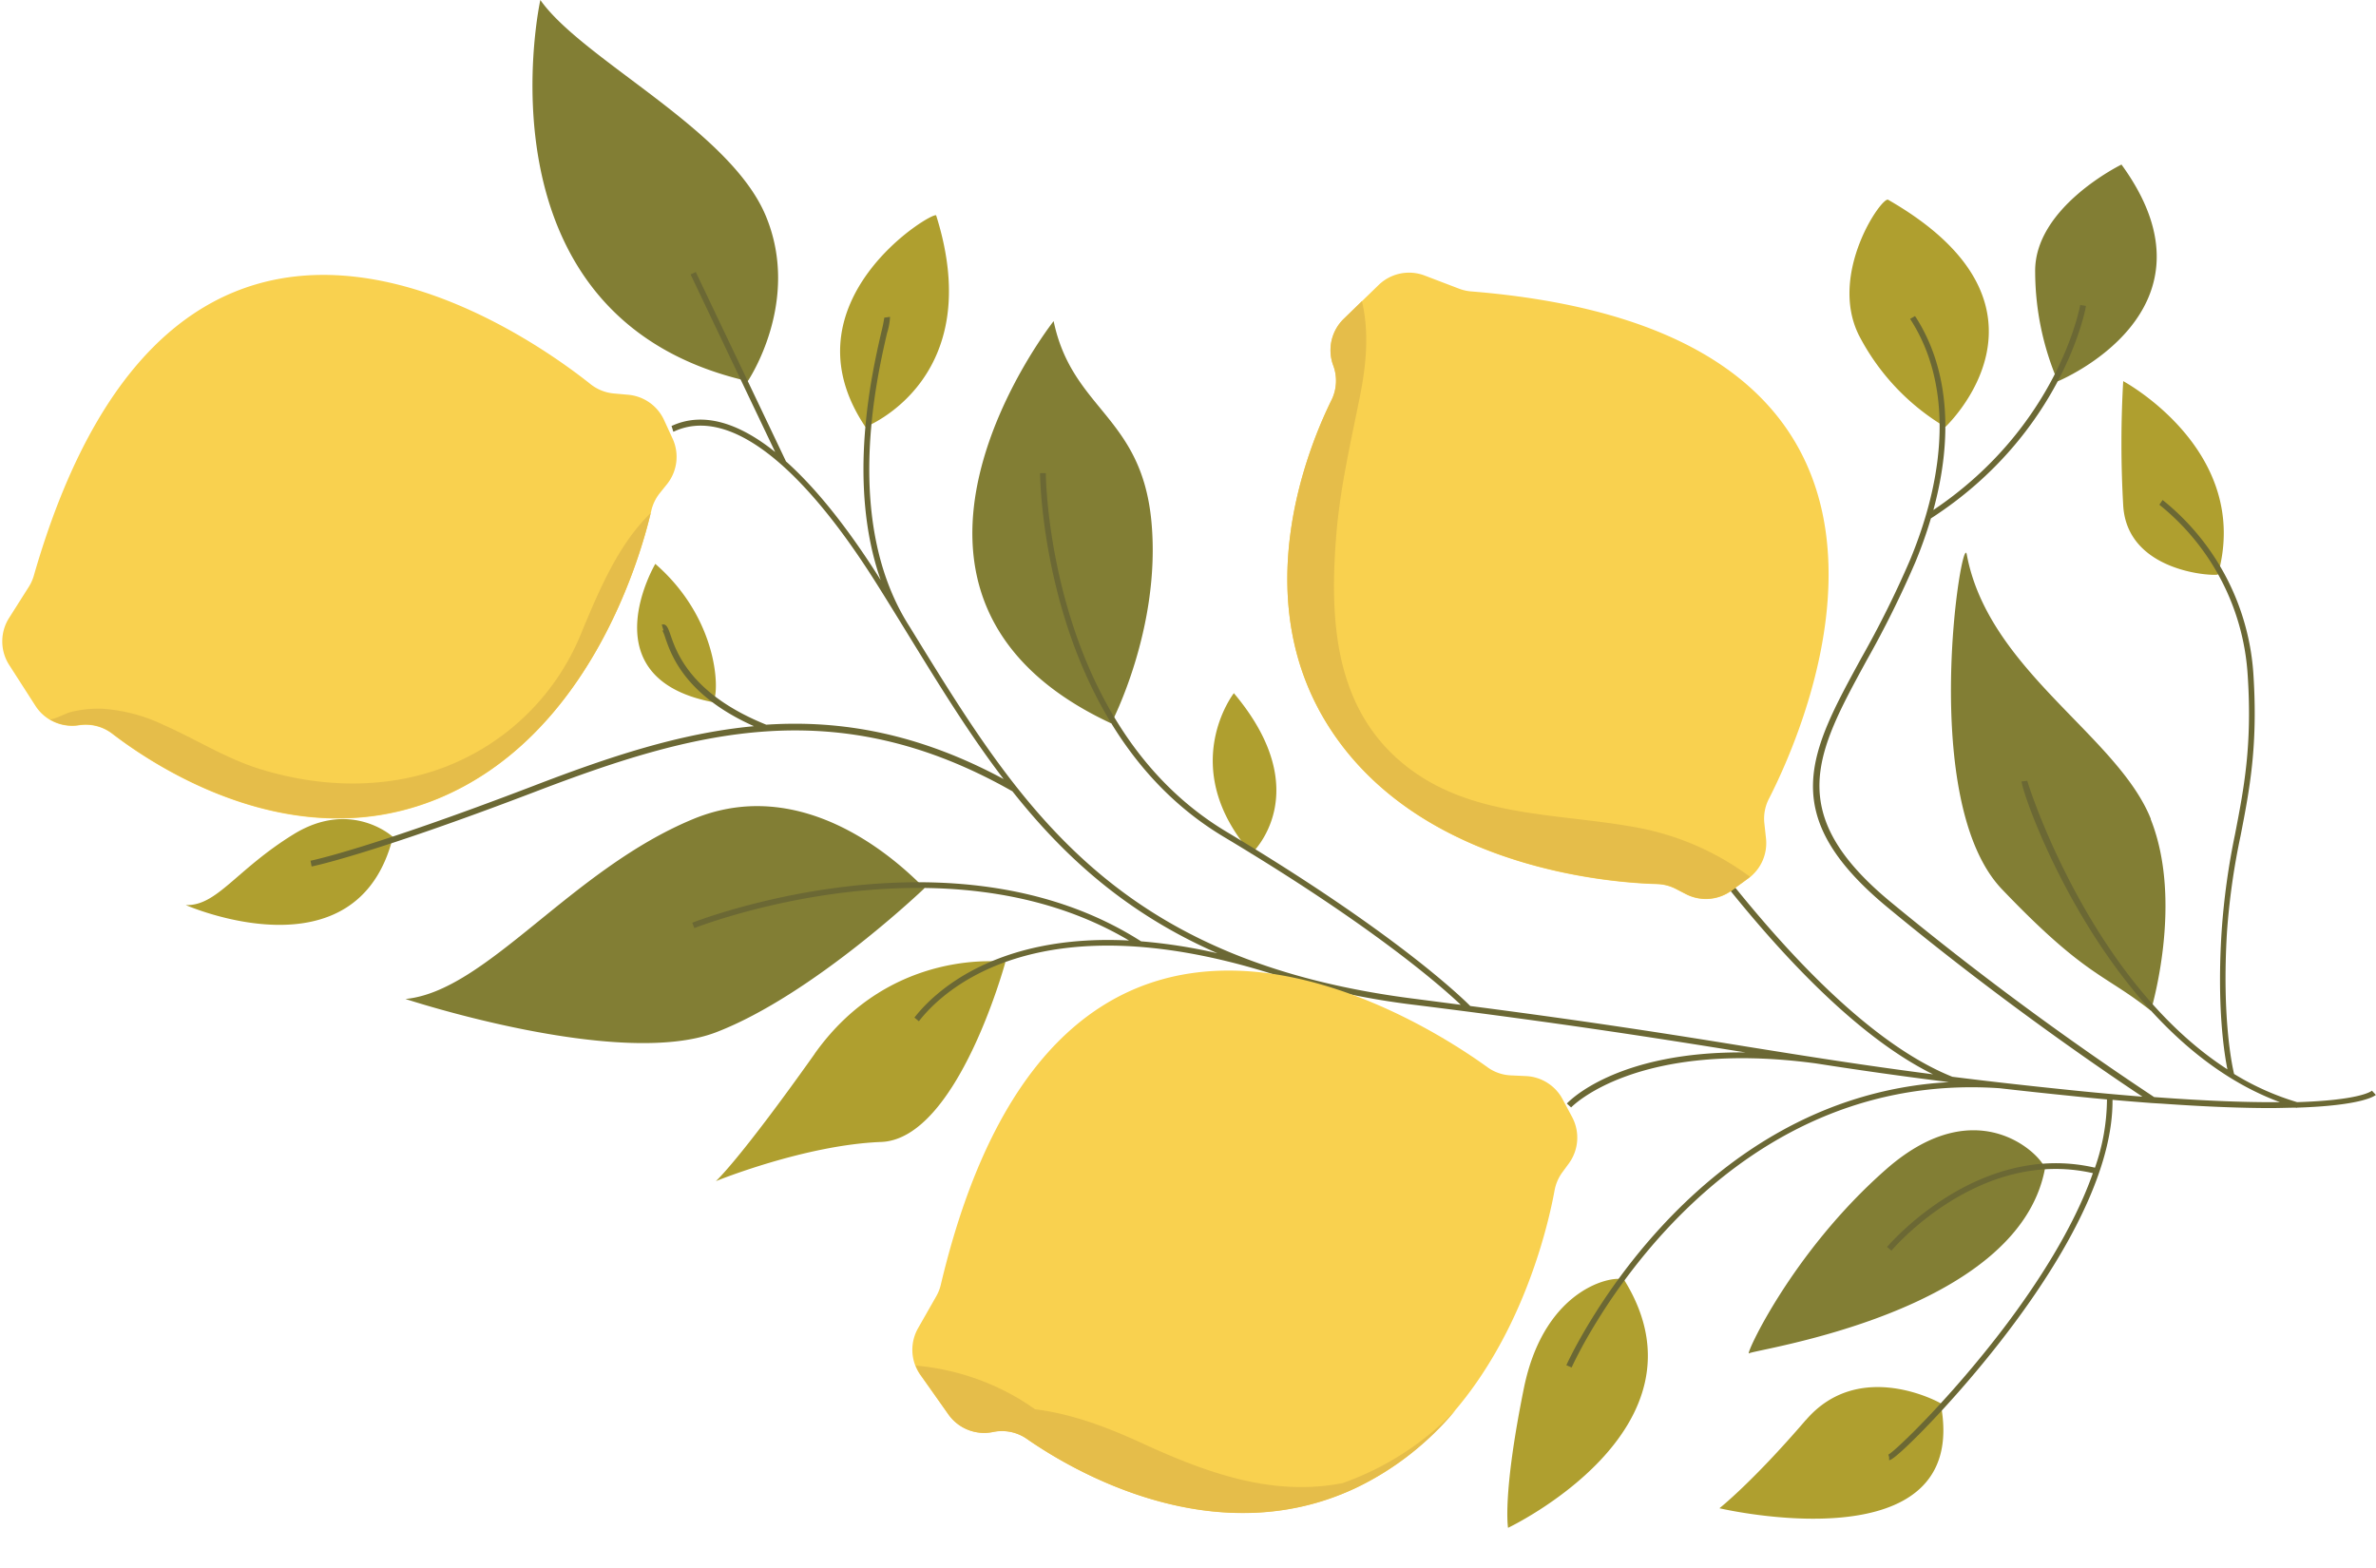
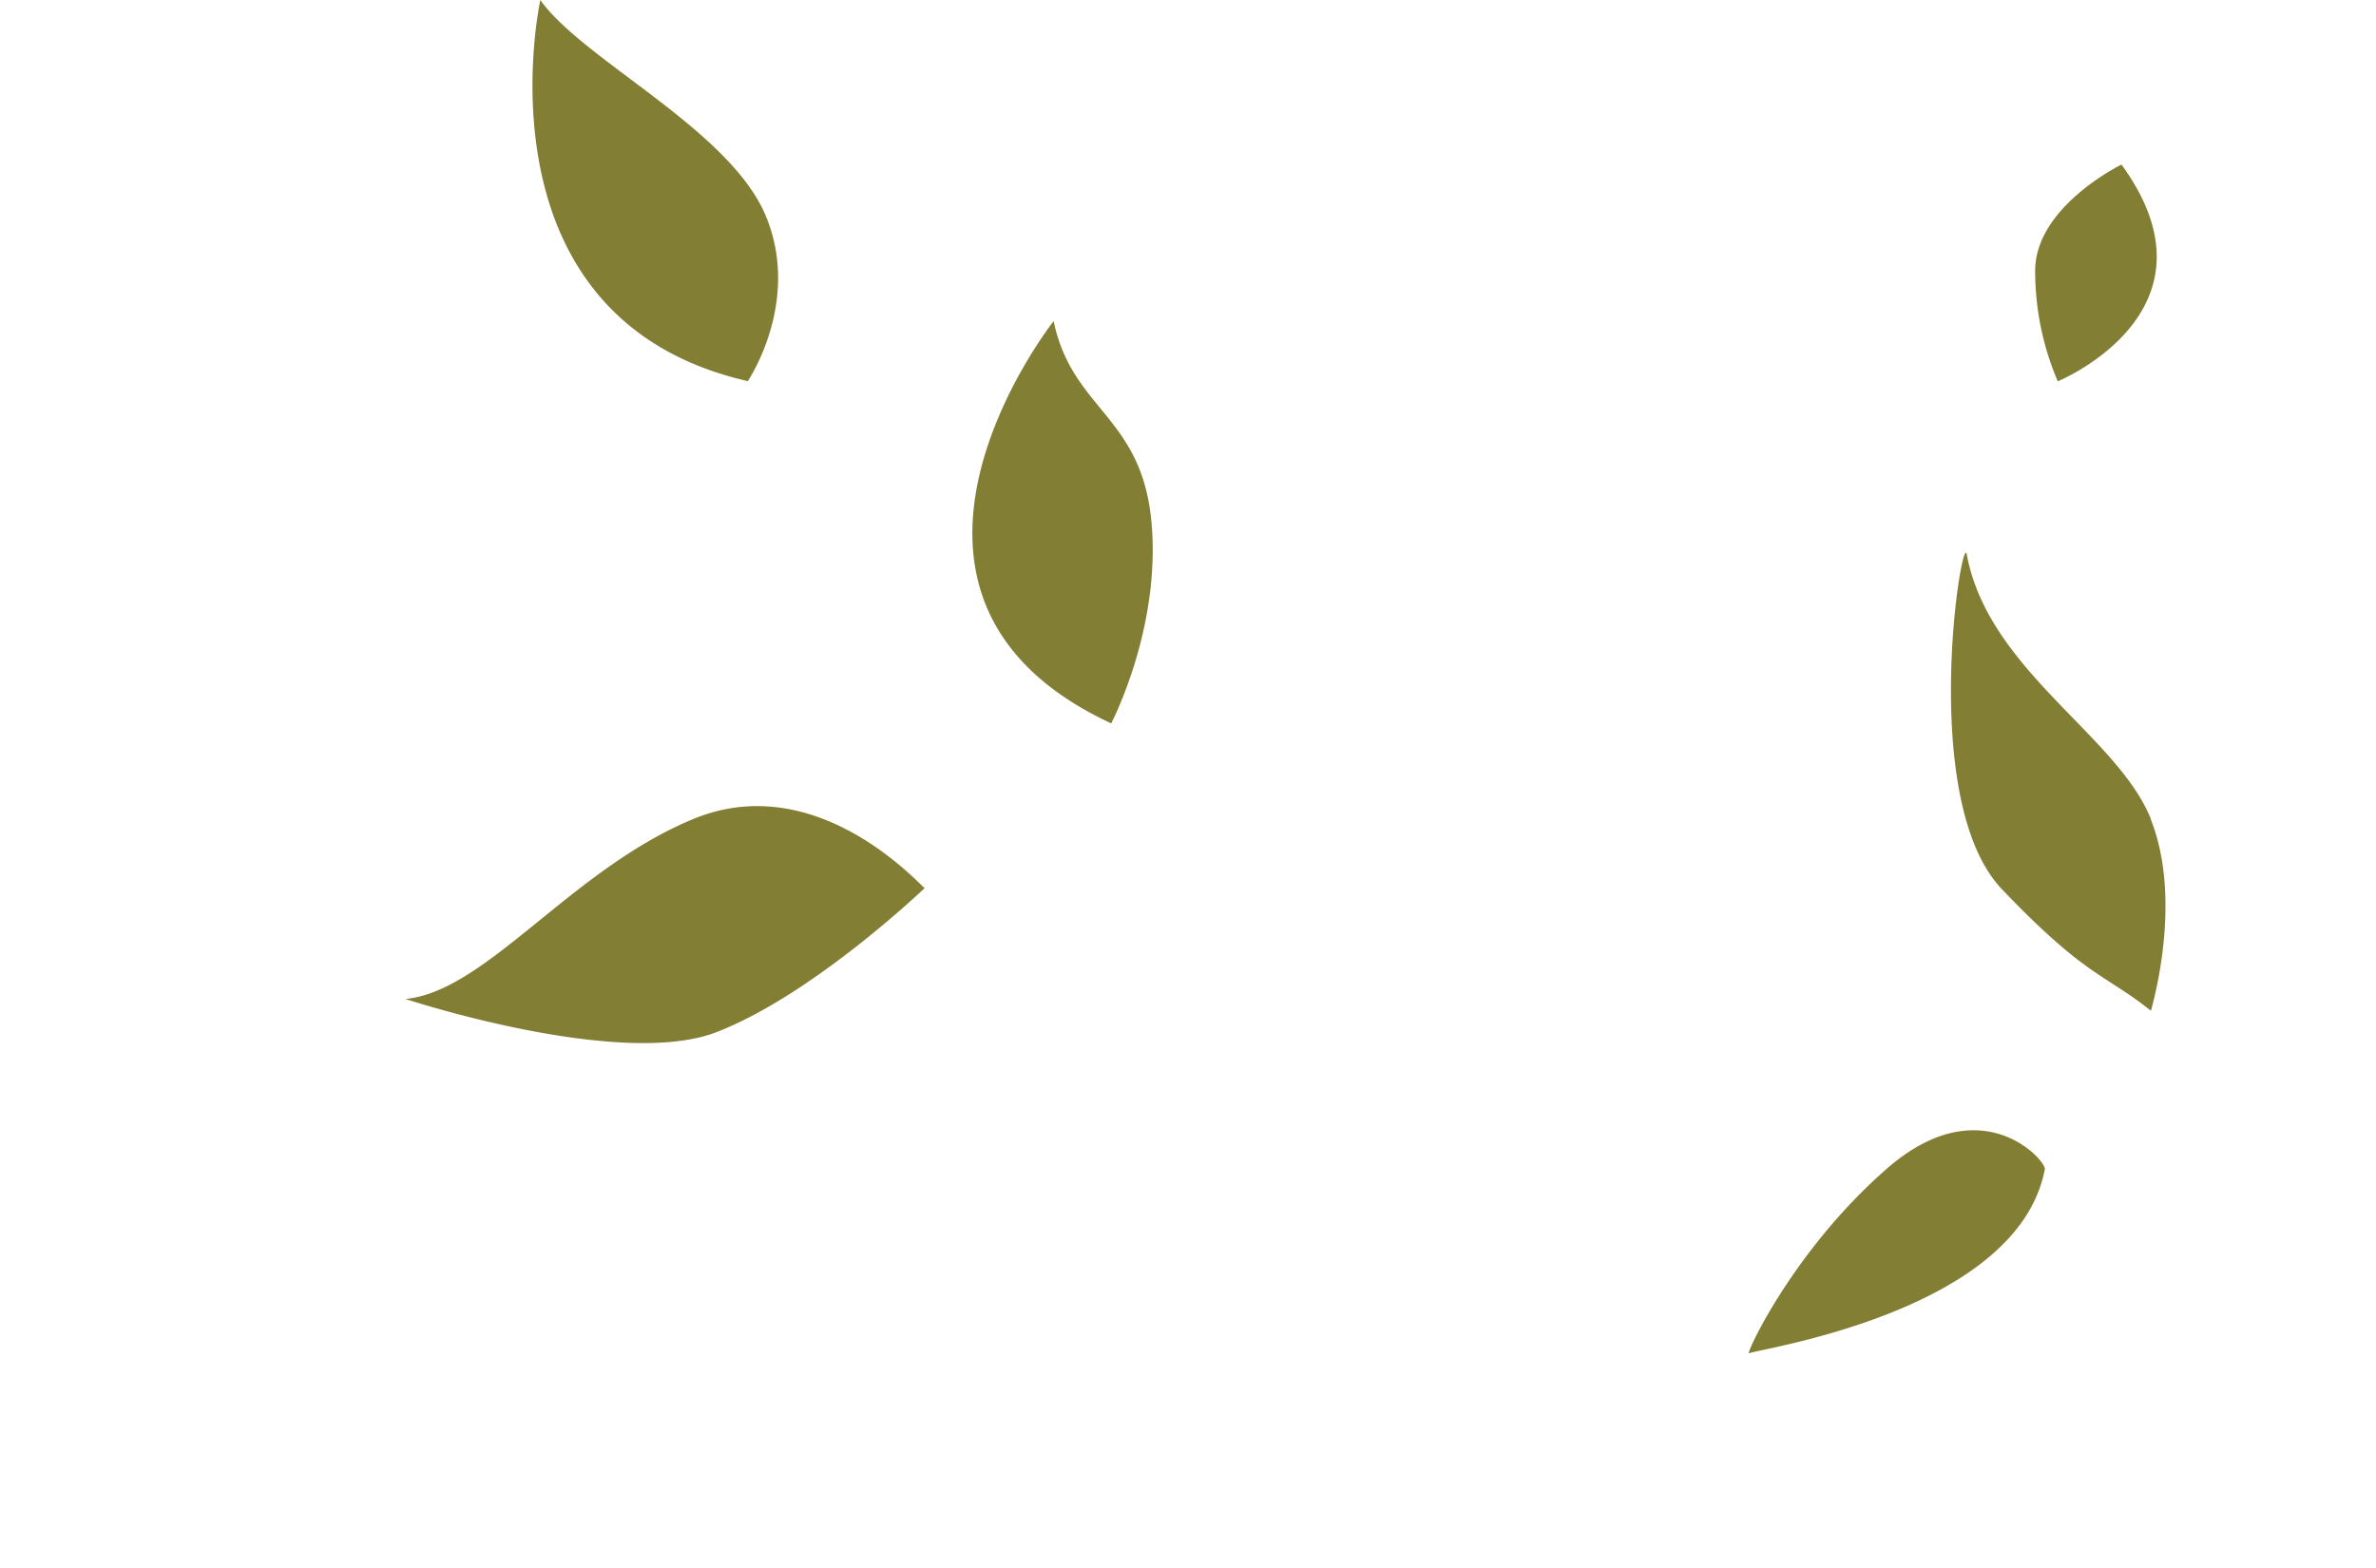
<svg xmlns="http://www.w3.org/2000/svg" height="272.5" preserveAspectRatio="xMidYMid meet" version="1.0" viewBox="-0.4 0.0 412.9 272.5" width="412.9" zoomAndPan="magnify">
  <g data-name="30">
    <g id="change1_1">
      <path d="M93.5,0c7.32,10.38,32.86,22.47,39.15,37.45s-3.1,28.79-3.1,28.79C81.34,55.21,93.5,0,93.5,0Zm89.2,55.81s-37.65,47.72,10,69.91c0,0,8.7-16.53,7-35S185.93,71.27,182.7,55.81Zm-62.64,86.54c-21.28,8.8-35.92,29.91-50,31.27,0,0,37.17,12.25,54,5.78s36.22-25.05,36.22-25.05C159,153.35,141.33,133.55,120.06,142.35Zm207.32,60.86c-16.51,14.49-24.68,32.7-23.83,32s46.63-7,51.4-32C355.23,201.77,343.89,188.72,327.38,203.21Zm46-60.86c-5.79-14.52-28.27-25.89-32-46-.81-4.38-8.51,42.89,6.13,58.21s17.76,14.64,25.88,21.11C373.34,175.66,379.13,156.87,373.34,142.35ZM368.27,28.6s-15.19,7.4-15,18.67a48.69,48.69,0,0,0,3.93,19S386.86,54.13,368.27,28.6Z" data-name="leaves 1" fill="#827e34" />
    </g>
    <g id="change2_1">
-       <path d="M150,74.21c-14.68-21.79,12-37.75,12.29-36.76C171.29,66,150,74.21,150,74.21ZM113.48,98s-11.68,19.76,9.85,24C124.55,122.29,125.46,108.43,113.48,98Zm103.63,50.33s11.48-10.55-3.09-27.86C214,120.51,204,133.34,217.11,148.37ZM50.61,145c-10,6.17-13.28,12.47-18.72,12.3,0,0,29.78,13.1,36-11.84C67.89,145.44,60.65,138.81,50.61,145Zm90.55,38.17C127.89,201.87,124,205.28,124,205.28s15.45-6.3,28.73-6.81,21.59-31.27,21.59-31.27S154.44,164.43,141.16,183.15ZM264.4,241.36c-3.75,18.55-2.73,24.17-2.73,24.17s36.19-17.15,20.23-43C281.26,221.45,268.14,222.81,264.4,241.36Zm49,5.45c-9.36,10.89-15,15.32-15,15.32s44,10.32,38.43-18.25C336.87,243.88,322.78,235.91,313.42,246.81ZM368.57,66.24a189.5,189.5,0,0,0,0,21.59c.68,11.91,16.37,12.35,16.47,12C391,78.29,368.57,66.24,368.57,66.24ZM327.72,34.72c-1.08-.61-10.39,12.77-5.11,23.49a39.78,39.78,0,0,0,15.05,16S360.06,53.28,327.72,34.72Z" data-name="leaves 2" fill="#af9f2f" />
-     </g>
+       </g>
    <g id="change3_1">
-       <path d="M373.59,191.71q-3.25-.24-6.88-.56c.18,22.21-26.92,51.25-32.4,56.89-1.67,1.73-5.65,5.74-6.42,5.74v-.5l-.13-.48c1.05-.47,10.69-9.68,20.05-22,5.7-7.51,12.1-17.28,15.49-26.91-19.79-4.5-34.88,13.29-35,13.47l-.77-.64c.16-.19,15.69-18.5,36.13-13.78a36.46,36.46,0,0,0,2.09-11.86q-3-.27-6.22-.61c-4.48-.45-8.61-.9-12.48-1.34-50.87-3.45-74.11,48-74.33,48.54l-.92-.4c.22-.5,21.07-46.65,66.48-49.2-8.64-1.08-16-2.14-23.11-3.25-31.14-4.2-42.43,7.53-42.54,7.65l-.74-.68c.4-.43,8.76-9.15,31.23-8.88l-.19,0c-14.37-2.31-30.66-4.92-57.29-8.24A134.28,134.28,0,0,1,220,169.05v0c-40.29-12.44-56.53,3.15-60.54,8.22l-.18.22-.77-.64.16-.2c3.17-4,13.77-14.39,37.14-13.19-32.24-19.11-75.1-2.34-75.54-2.16l-.37-.93c.45-.18,45.22-17.7,78,3.23a93,93,0,0,1,13.26,2.07c-15.66-6.85-26.52-16.65-35.62-28.14-30.74-17.48-55.73-10.31-82.9.06-28.56,10.91-38.79,13-38.89,13l-.19-1c.1,0,10.27-2.1,38.73-13,13-5,25.47-9.19,38.33-10.38-12-5.37-14.39-12.38-15.44-15.46a6.27,6.27,0,0,0-.49-1.19.27.27,0,0,0,.21,0l-.3-1c.82-.24,1.11.61,1.52,1.79,1.07,3.1,3.56,10.32,16.64,15.6,13-.86,26.49,1.5,41.25,9.45-6-7.85-11.26-16.43-16.75-25.36-1.79-2.91-3.6-5.86-5.48-8.84C138.58,80.3,126.23,70.89,117,74.87a4.1,4.1,0,0,1-.39.16l-.31-1,.31-.13c5.15-2.23,11.16-.59,17.7,4.66L119.61,47.7l.9-.43,15.68,32.92h0c5.24,4.68,10.79,11.6,16.46,20.63-5.93-16.87-1.5-36.12.12-43.15a24.29,24.29,0,0,0,.5-2.46l1-.14a10.94,10.94,0,0,1-.52,2.82c-1.88,8.18-7.61,33.08,3.94,51.05h0l.46.75c18.94,30.82,35.3,57.43,87.61,63.94l7.69,1c-3.37-3.2-15.3-13.71-41.2-29.2-31.54-18.87-31.91-62.76-31.91-63.2h1c0,.44.37,43.77,31.42,62.34,29.61,17.71,41.07,29,42.34,30.27,21.27,2.76,35.36,5,48,7.05,10.59,1.7,20.26,3.25,32.42,4.82-10.6-5.23-22.64-16.2-35.84-32.69-.63-.78-1.08-1.34-1.21-1.48l.7-.7c.17.17.52.6,1.29,1.56,14.35,17.92,27.27,29.27,38.42,33.74,6.13.77,12.92,1.54,20.76,2.34,4.46.46,8.53.82,12.27,1.12C365,186,347,173.75,327.57,157.66s-13.47-26.88-4.51-43.3a175.37,175.37,0,0,0,8.45-17c6.77-16.31,6.88-31,.3-41.51-.12-.18-.21-.33-.27-.43l.87-.5c0,.1.14.23.24.4,5.5,8.74,6.47,20.35,2.93,33.32C357.3,74.05,361.06,53.24,361.1,53l1,.17c0,.22-3.95,22.09-26.95,36.93a76.33,76.33,0,0,1-2.7,7.6,177.51,177.51,0,0,1-8.49,17.12c-8.72,16-14.49,26.55,4.27,42a544.38,544.38,0,0,0,45.72,33.85c9.39.7,16.49.93,21.85.88-29.61-10.93-44.46-52.24-44.9-55.73l1-.12c.05.38,10.82,34.69,34.78,50.15-.58-2.87-1.85-11-1-24.08A124.81,124.81,0,0,1,388,145c1.53-7.91,3-15.37,2.21-27.53a41.26,41.26,0,0,0-15.36-29.75l.57-.82a42.29,42.29,0,0,1,15.79,30.51c.77,12.28-.68,19.81-2.23,27.78a122.25,122.25,0,0,0-2.37,16.7c-.93,15.09.93,23.52,1.23,24.76a46,46,0,0,0,10.95,4.9c10.83-.33,12.9-1.87,13-2l.68.74c-.13.12-2.18,1.85-13.75,2.22v.05l-.16-.05c-1.33,0-2.77.07-4.36.07-4.9,0-11.1-.22-18.91-.77" fill="#6b6834" />
-     </g>
+       </g>
    <g id="change4_1">
-       <path d="M307,138.83a7.53,7.53,0,0,0-.79,4.27l.28,2.57a7.62,7.62,0,0,1-3.06,7l-2.89,2.11a7.57,7.57,0,0,1-8,.61l-1.7-.88a7.64,7.64,0,0,0-3.32-.85c-7.82-.22-40.46-2.58-56.43-26.48C216,104.59,226.78,78.05,231,69.51a7.6,7.6,0,0,0,.29-6,7.6,7.6,0,0,1,1.83-8.1l6.06-5.88a7.59,7.59,0,0,1,8-1.64l6,2.29a7.6,7.6,0,0,0,2.11.47C344.31,57.86,313.38,126.37,307,138.83ZM115,73a7.6,7.6,0,0,0-6.2-4.39l-2.58-.23a7.62,7.62,0,0,1-4-1.62C91.22,58,30.21,14.11,5.49,100a7.6,7.6,0,0,1-.89,2l-3.41,5.38a7.59,7.59,0,0,0,0,8.18l4.56,7.1a7.58,7.58,0,0,0,7.57,3.4,7.58,7.58,0,0,1,5.8,1.48c7.54,5.8,31.42,21.6,56.5,11.32C102.22,127.92,111,96.4,112.78,88.77a7.68,7.68,0,0,1,1.5-3.09l1.19-1.48a7.6,7.6,0,0,0,1-8ZM271.18,191.1a7.6,7.6,0,0,0-6.4-4.08l-2.59-.12a7.48,7.48,0,0,1-4.1-1.42c-11.34-8.21-74.38-49.16-95,37.81a7.45,7.45,0,0,1-.79,2l-3.15,5.53a7.6,7.6,0,0,0,.4,8.17l4.89,6.87a7.6,7.6,0,0,0,7.73,3,7.57,7.57,0,0,1,5.86,1.2c7.8,5.43,32.42,20.08,57,8.61,26-12.16,33.32-44.07,34.72-51.77a7.7,7.7,0,0,1,1.35-3.15l1.13-1.54a7.61,7.61,0,0,0,.61-8Z" fill="#f9d14f" />
-     </g>
+       </g>
    <g id="change5_1">
-       <path d="M233.09,55.44l3.19-3.1c1.27,5.39.77,11-.38,16.68-1.6,8-3.44,15.88-4.09,24.07-1.11,13.88-.47,28.8,10.58,38.73,11.45,10.29,26.8,9.35,41,11.88a47.33,47.33,0,0,1,20.32,8.68c-.1.08-.19.17-.29.24l-2.89,2.11a7.57,7.57,0,0,1-8,.61l-1.7-.88a7.64,7.64,0,0,0-3.32-.85c-7.82-.22-40.46-2.58-56.43-26.48C216,104.59,226.78,78.05,231,69.51a7.6,7.6,0,0,0,.29-6A7.6,7.6,0,0,1,233.09,55.44ZM164.46,245.88a7.6,7.6,0,0,0,7.73,3,7.57,7.57,0,0,1,5.86,1.2c7.8,5.43,32.42,20.08,57,8.61a51.45,51.45,0,0,0,17.51-13.62,50.5,50.5,0,0,1-19.64,12.69l-.32.06c-12.21,2.28-23.63-2-34.55-7-6.2-2.86-12.35-5.13-18.58-5.89-.94-.65-1.89-1.29-2.88-1.88a42.4,42.4,0,0,0-17.84-5.71,7.68,7.68,0,0,0,.85,1.6ZM13.33,126a7.58,7.58,0,0,1,5.8,1.48c7.54,5.8,31.42,21.6,56.5,11.32,26.15-10.73,35.08-41.37,37.05-49.64-5.61,5.43-8.93,13.34-12,20.71a41.6,41.6,0,0,1-21.85,22.64c-10.68,4.75-22.95,4.59-34,1.16-6-1.85-11.11-5.17-16.79-7.67a29,29,0,0,0-10.63-2.82,20.06,20.06,0,0,0-5.41.54c-1.11.28-2.8,1.3-3.73,1.3h0A7.54,7.54,0,0,0,13.33,126Z" fill="#e5bd4a" />
-     </g>
+       </g>
  </g>
</svg>